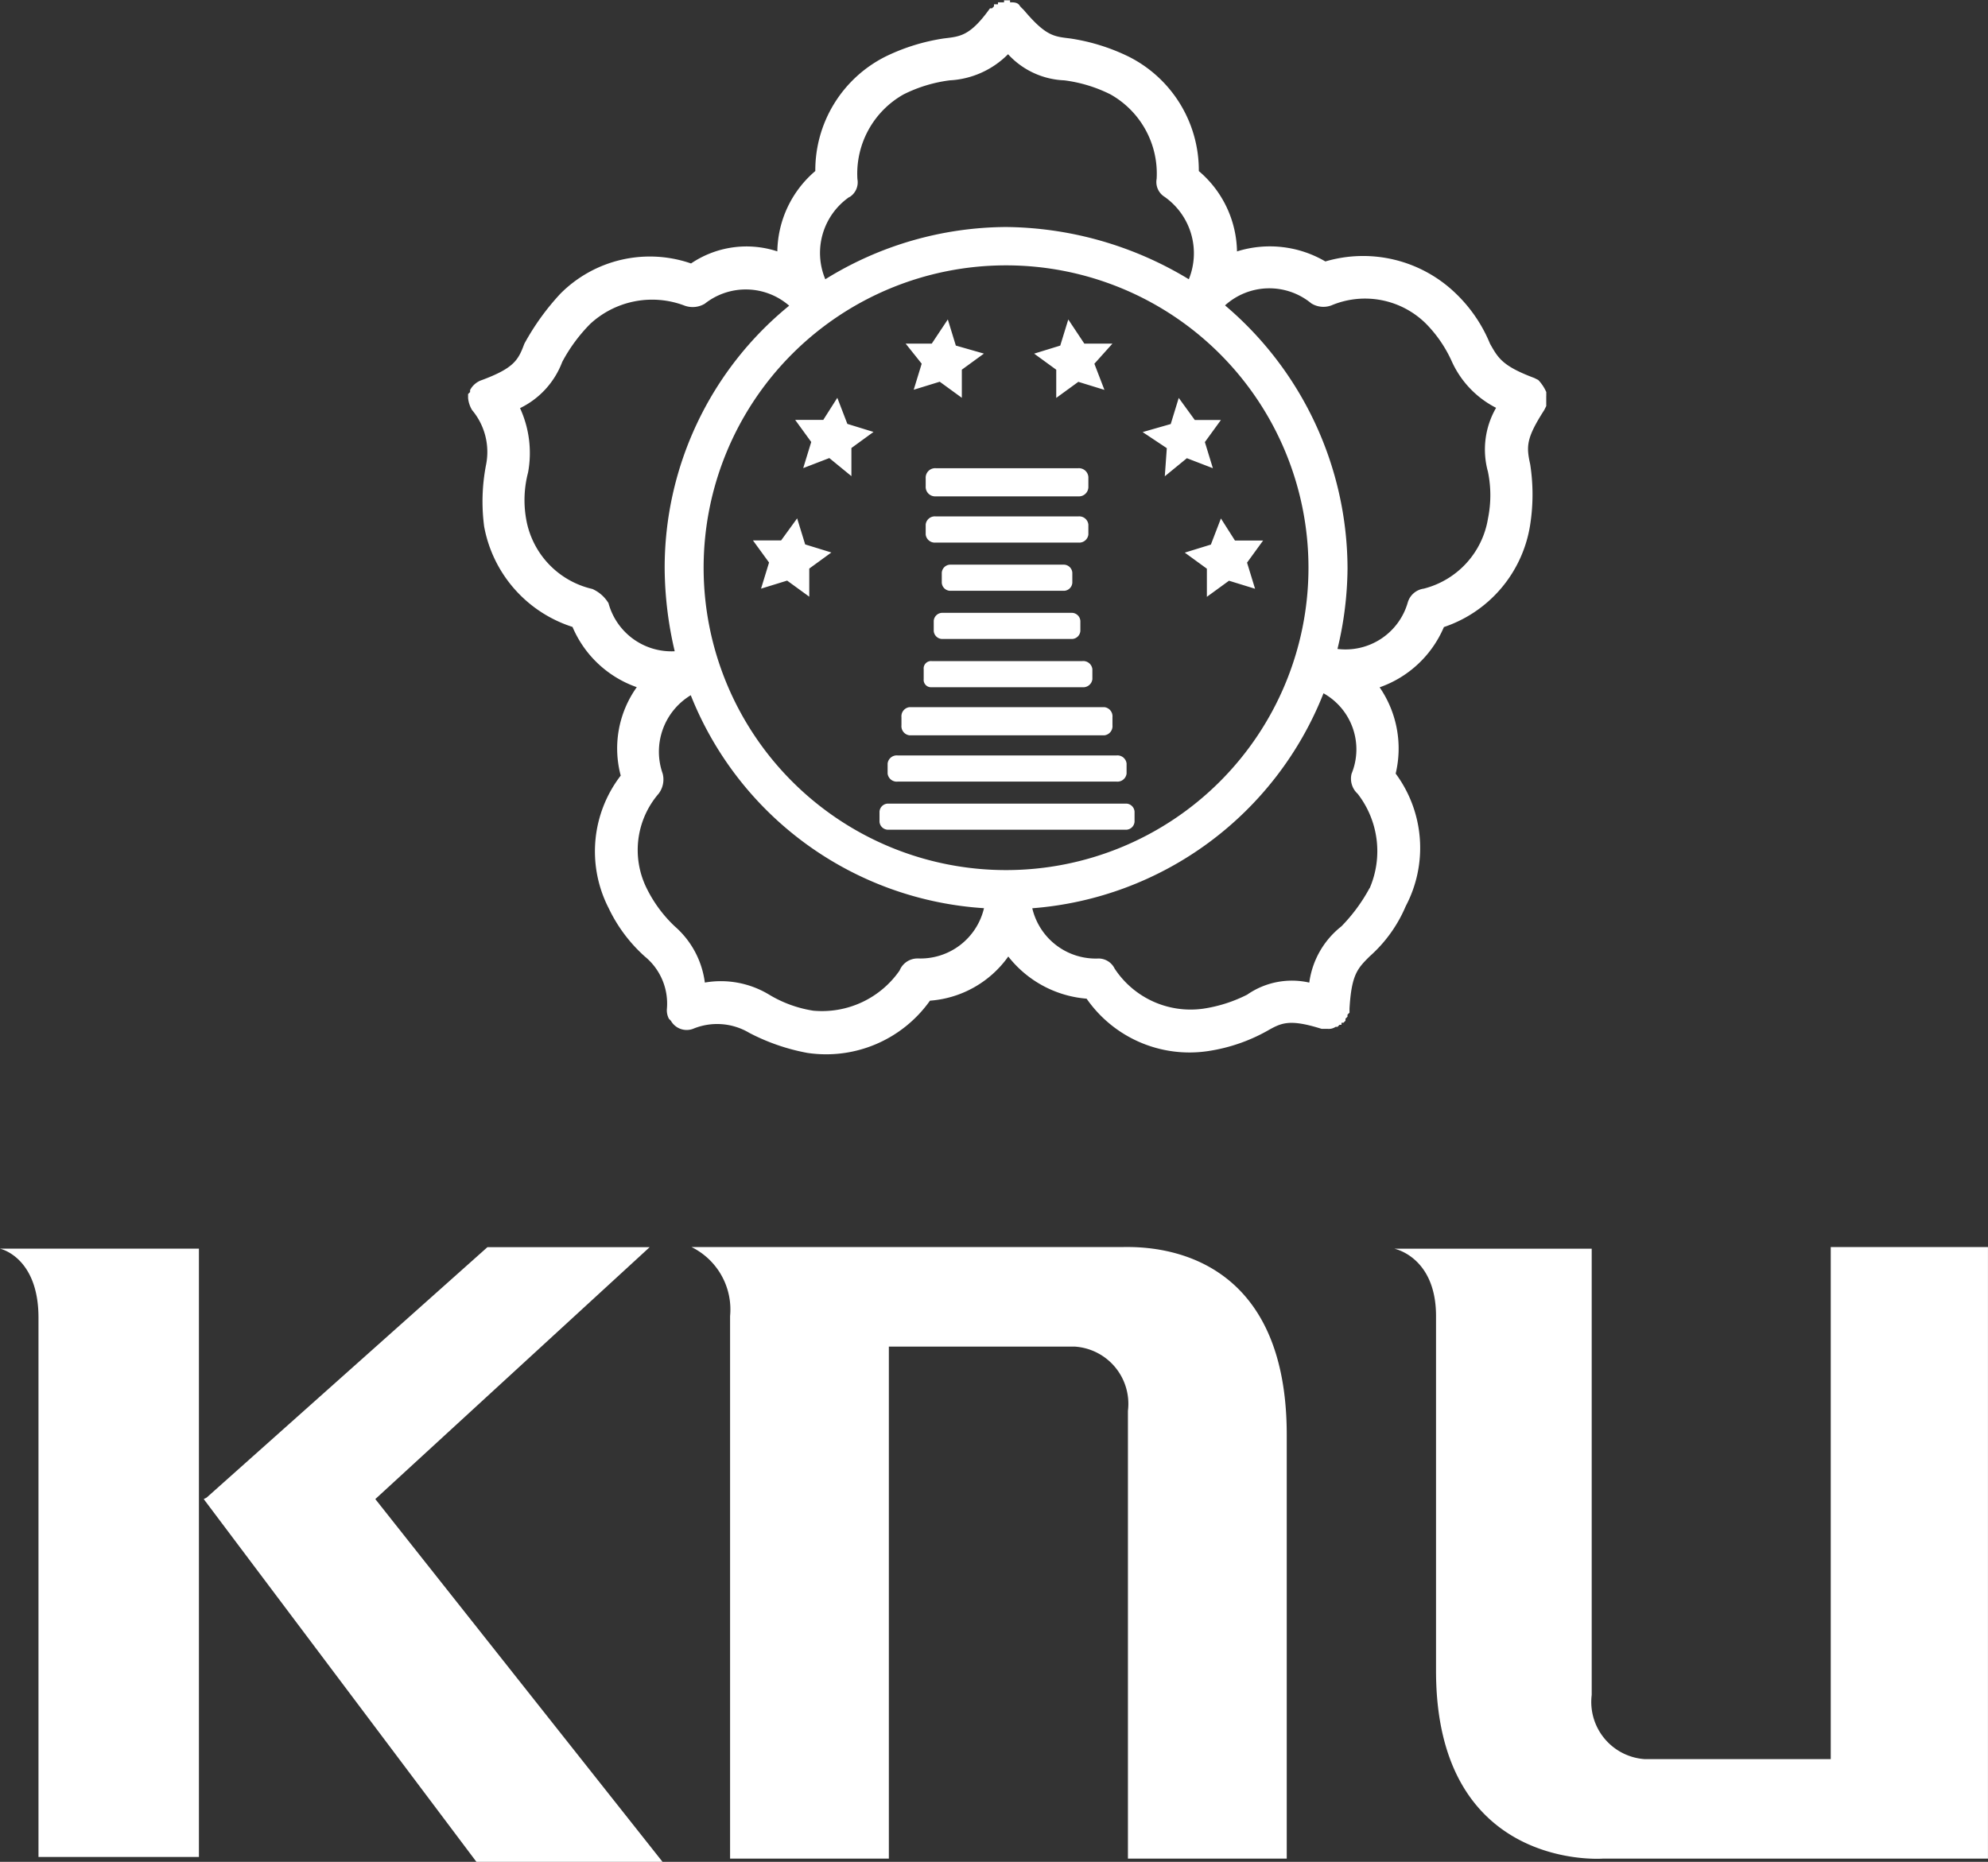
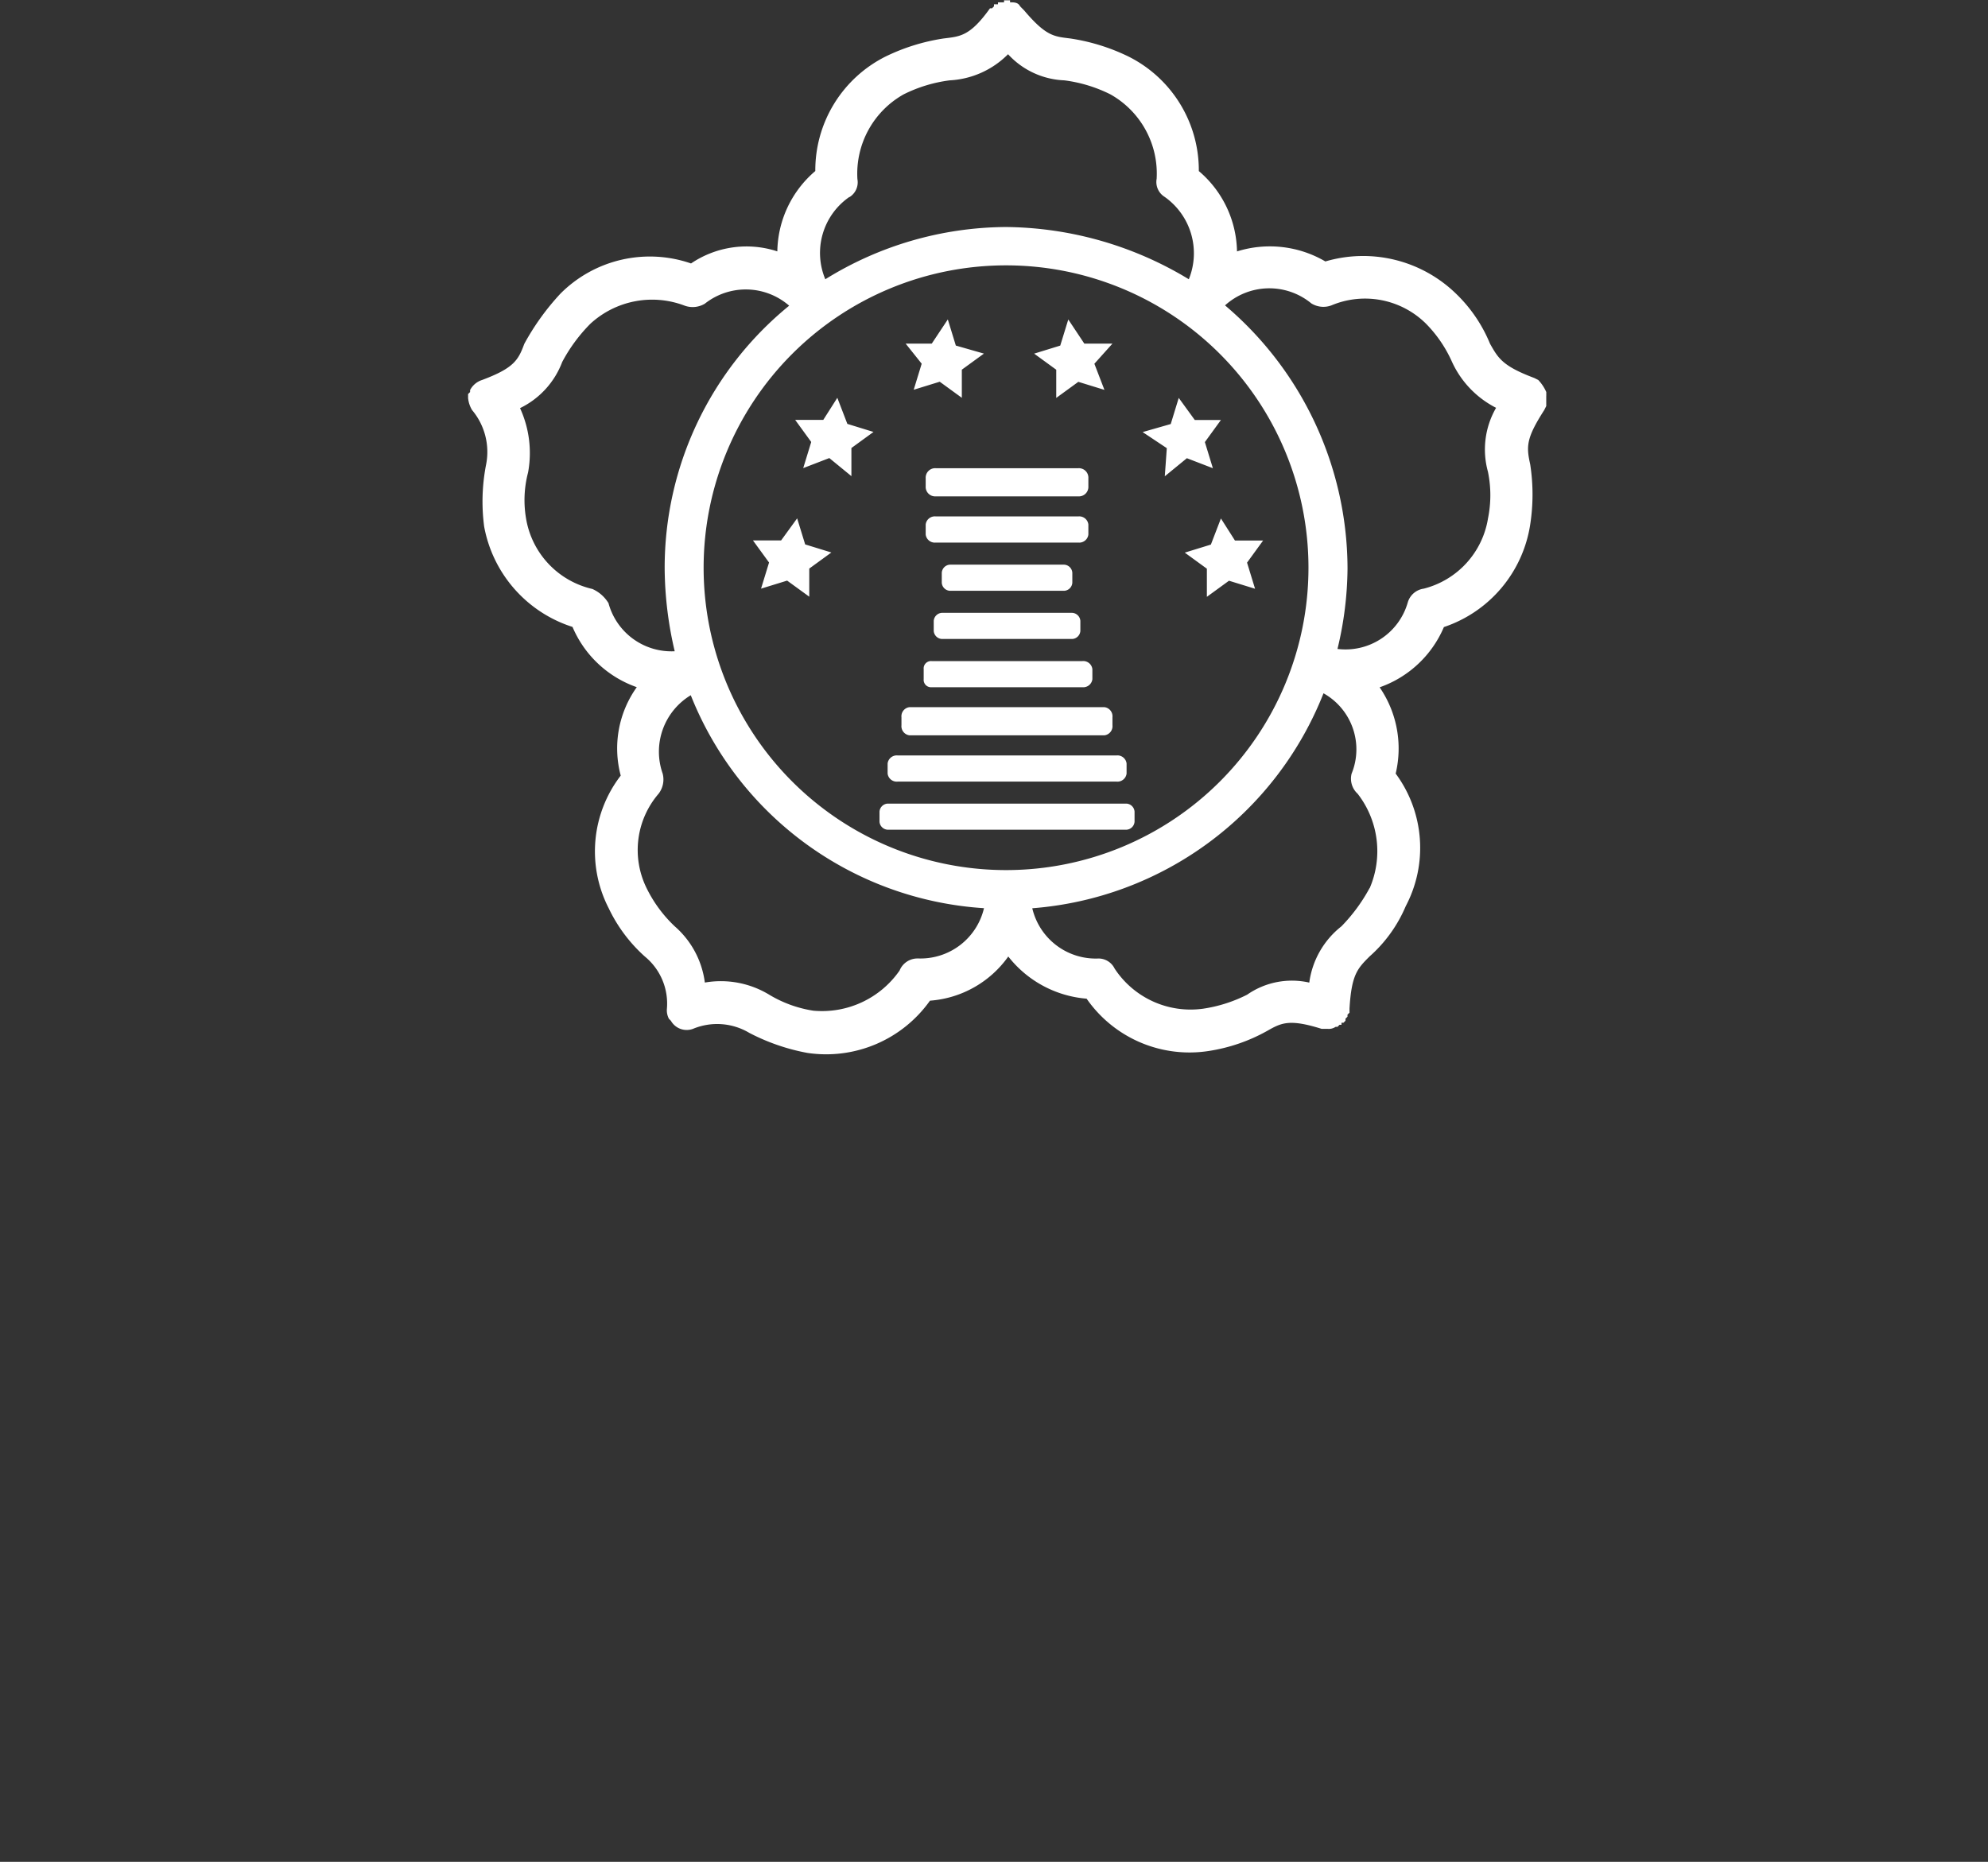
<svg xmlns="http://www.w3.org/2000/svg" width="57.594" height="53.949" viewBox="0 0 57.594 53.949">
  <rect x="0" y="0" width="57.594" height="53.949" fill="#333333" stroke="none" />
  <g id="그룹_4115" data-name="그룹 4115" transform="translate(-6355.825 -8608.525)">
-     <path id="패스_2803" data-name="패스 2803" d="M293.86,218.348h4.6V206.07c0-5.721-4.369-5.442-4.835-5.442H281.217a2.017,2.017,0,0,1,1.116,2v15.72h4.6V203.512h5.392a1.661,1.661,0,0,1,1.534,1.86v12.976Zm24.915,0v-17.72H314.22v14.837h-5.392a1.661,1.661,0,0,1-1.533-1.86v-12.93h-5.718s1.208.233,1.208,1.953v10.279c0,5.814,4.835,5.441,4.835,5.441Zm-51.691-10.418,7.9,10.511h5.392l-8.321-10.511,7.949-7.3h-4.7l-8.135,7.256Zm-.14-7.256h-5.763s1.116.233,1.116,2V218.3h4.648V200.675Z" transform="translate(6094.643 8444.033)" fill="#fff" />
    <path id="패스_2804" data-name="패스 2804" d="M179.579,264.042l-.233-.757-.465.64h-.815l.466.64-.232.757.756-.233.641.466v-.815l.64-.466-.756-.233Zm1.222-3.493-.291-.757-.407.64h-.814l.465.64-.232.757.756-.291.64.524v-.815l.64-.466-.756-.233Zm1.92-.99.756-.233.64.466v-.815l.64-.466-.814-.233-.232-.757-.465.7h-.757l.465.583-.232.757Zm-.117,10.013h5.644a.267.267,0,0,0,.233-.292v-.233a.267.267,0,0,0-.233-.291H182.6a.266.266,0,0,0-.232.291v.233a.267.267,0,0,0,.232.292Zm6.284,1.979h-6.924a.25.25,0,0,0-.232.232v.291a.25.25,0,0,0,.232.233h6.924a.25.25,0,0,0,.233-.233v-.291a.25.25,0,0,0-.233-.232Zm10.473-9.606a3.36,3.36,0,0,1,0,1.339,2.511,2.511,0,0,1-1.862,2.038.562.562,0,0,0-.465.407A1.876,1.876,0,0,1,195,267.069a10.2,10.2,0,0,0,.291-2.329,10.017,10.017,0,0,0-3.549-7.626,1.912,1.912,0,0,1,2.5-.058.664.664,0,0,0,.582.058,2.508,2.508,0,0,1,2.734.524,3.748,3.748,0,0,1,.757,1.106,2.8,2.8,0,0,0,1.28,1.338,2.414,2.414,0,0,0-.233,1.863ZM195.929,274a4.937,4.937,0,0,1-.815,1.107,2.494,2.494,0,0,0-.931,1.63,2.272,2.272,0,0,0-1.8.35,4.163,4.163,0,0,1-1.28.407,2.631,2.631,0,0,1-2.56-1.164.519.519,0,0,0-.465-.291,1.889,1.889,0,0,1-1.92-1.456,9.883,9.883,0,0,0,8.437-6.229,1.861,1.861,0,0,1,.814,2.329.59.59,0,0,0,.175.582,2.713,2.713,0,0,1,.349,2.736Zm-10.531-.523a8.761,8.761,0,0,1,0-17.523,8.761,8.761,0,1,1,0,17.523Zm-2.56,2.561a.559.559,0,0,0-.524.349,2.736,2.736,0,0,1-2.5,1.164,3.517,3.517,0,0,1-1.28-.465,2.7,2.7,0,0,0-1.862-.35,2.6,2.6,0,0,0-.873-1.63,3.851,3.851,0,0,1-.815-1.107,2.5,2.5,0,0,1,.349-2.736.677.677,0,0,0,.117-.582,1.911,1.911,0,0,1,.814-2.271,9.81,9.81,0,0,0,8.495,6.171,1.889,1.889,0,0,1-1.92,1.456Zm-8.96-10.3a1.036,1.036,0,0,0-.465-.407,2.517,2.517,0,0,1-1.92-2.038,3.157,3.157,0,0,1,.058-1.339,3.117,3.117,0,0,0-.233-1.863,2.445,2.445,0,0,0,1.222-1.338,4.683,4.683,0,0,1,.815-1.106,2.642,2.642,0,0,1,2.735-.524.684.684,0,0,0,.581-.058,1.914,1.914,0,0,1,2.444.058,9.792,9.792,0,0,0-3.607,7.626,10.738,10.738,0,0,0,.291,2.387,1.889,1.889,0,0,1-1.92-1.4Zm6.982-11.76a.506.506,0,0,0,.232-.524A2.635,2.635,0,0,1,182.43,251a4.156,4.156,0,0,1,1.338-.407,2.568,2.568,0,0,0,1.688-.757,2.335,2.335,0,0,0,1.629.757,4.153,4.153,0,0,1,1.338.407,2.634,2.634,0,0,1,1.338,2.446.507.507,0,0,0,.232.524,2,2,0,0,1,.7,2.387,10.38,10.38,0,0,0-5.295-1.514,10.01,10.01,0,0,0-5.236,1.514,1.972,1.972,0,0,1,.7-2.387Zm20.189,5.763v-.116a1.207,1.207,0,0,0-.233-.35l-.116-.058c-.931-.349-1.047-.582-1.28-.99a4.257,4.257,0,0,0-.989-1.455,3.862,3.862,0,0,0-3.782-.931,3.179,3.179,0,0,0-2.56-.291,3.12,3.12,0,0,0-1.106-2.328,3.686,3.686,0,0,0-2.036-3.318,5.8,5.8,0,0,0-1.687-.524c-.465-.058-.7-.058-1.339-.815l-.116-.117c-.058-.116-.175-.116-.291-.116v-.058h-.174v.058h-.175v.058h-.116v.058l-.058.058h-.058c-.582.815-.873.815-1.338.873a5.807,5.807,0,0,0-1.687.524,3.688,3.688,0,0,0-2.036,3.318,3.118,3.118,0,0,0-1.1,2.328,2.865,2.865,0,0,0-2.5.35,3.654,3.654,0,0,0-3.782.873,7.138,7.138,0,0,0-1.048,1.455c-.174.466-.291.7-1.222,1.048a.6.6,0,0,0-.349.292v.058l-.058.058v.116a.824.824,0,0,0,.116.349,1.887,1.887,0,0,1,.407,1.572,5.561,5.561,0,0,0-.058,1.8,3.769,3.769,0,0,0,2.56,2.911,3.156,3.156,0,0,0,1.862,1.746,3.053,3.053,0,0,0-.465,2.562,3.6,3.6,0,0,0-.349,3.842,4.434,4.434,0,0,0,1.047,1.4,1.762,1.762,0,0,1,.64,1.513.525.525,0,0,0,.058.291l.058.059a.525.525,0,0,0,.64.233,1.82,1.82,0,0,1,1.629.116,5.976,5.976,0,0,0,1.687.582,3.688,3.688,0,0,0,3.549-1.514,3.058,3.058,0,0,0,2.269-1.28,3.21,3.21,0,0,0,2.269,1.222,3.628,3.628,0,0,0,3.549,1.514,5.021,5.021,0,0,0,1.687-.583c.407-.232.64-.349,1.571-.057h.175a.349.349,0,0,0,.232-.058H195l.058-.058h.058V277.9h.058l.058-.058v-.059l.058-.058v-.059l.058-.057v-.117c.058-.99.233-1.164.582-1.513a4.048,4.048,0,0,0,1.047-1.456,3.619,3.619,0,0,0-.291-3.842,3.13,3.13,0,0,0-.465-2.5,3.157,3.157,0,0,0,1.862-1.746,3.728,3.728,0,0,0,2.5-2.969,5.7,5.7,0,0,0,0-1.747c-.116-.524-.116-.757.407-1.572l.058-.116v-.291Zm-10.415,1.8.756.291-.232-.757.465-.64h-.757l-.465-.64-.232.757-.814.233.7.466-.058.815.64-.524Zm1.222,3.551.756.233-.232-.757.465-.64h-.815l-.407-.64-.291.757-.756.233.64.466v.815l.64-.466Zm-9.6,5.821H188.6a.266.266,0,0,0,.29-.233v-.292a.266.266,0,0,0-.29-.233h-6.342a.267.267,0,0,0-.291.233v.292a.266.266,0,0,0,.291.233Zm1.047-4.656v.29a.251.251,0,0,0,.233.233h3.782a.251.251,0,0,0,.233-.233v-.29a.251.251,0,0,0-.233-.234h-3.782a.251.251,0,0,0-.233.234Zm3.549-6.462.64-.466.756.233-.291-.757.523-.583h-.814l-.465-.7-.233.757-.756.233.64.466v.815Zm-3.084,5.589h3.317a.25.25,0,0,0,.233-.233v-.291a.25.25,0,0,0-.233-.233h-3.317a.251.251,0,0,0-.232.233v.291a.25.25,0,0,0,.232.233Zm-.756,2.27v.292a.213.213,0,0,0,.233.232h4.363a.266.266,0,0,0,.291-.232v-.292a.266.266,0,0,0-.291-.233h-4.363a.213.213,0,0,0-.233.233Zm.058-5.53v.233a.275.275,0,0,0,.291.291h4.131a.275.275,0,0,0,.291-.291v-.233a.275.275,0,0,0-.291-.292h-4.131a.275.275,0,0,0-.291.292Zm4.713,1.63v-.291a.266.266,0,0,0-.291-.234h-4.131a.266.266,0,0,0-.291.234v.291a.266.266,0,0,0,.291.233h4.131a.266.266,0,0,0,.291-.233Z" transform="translate(6199.573 8360.26)" fill="#fff" />
  </g>
</svg>